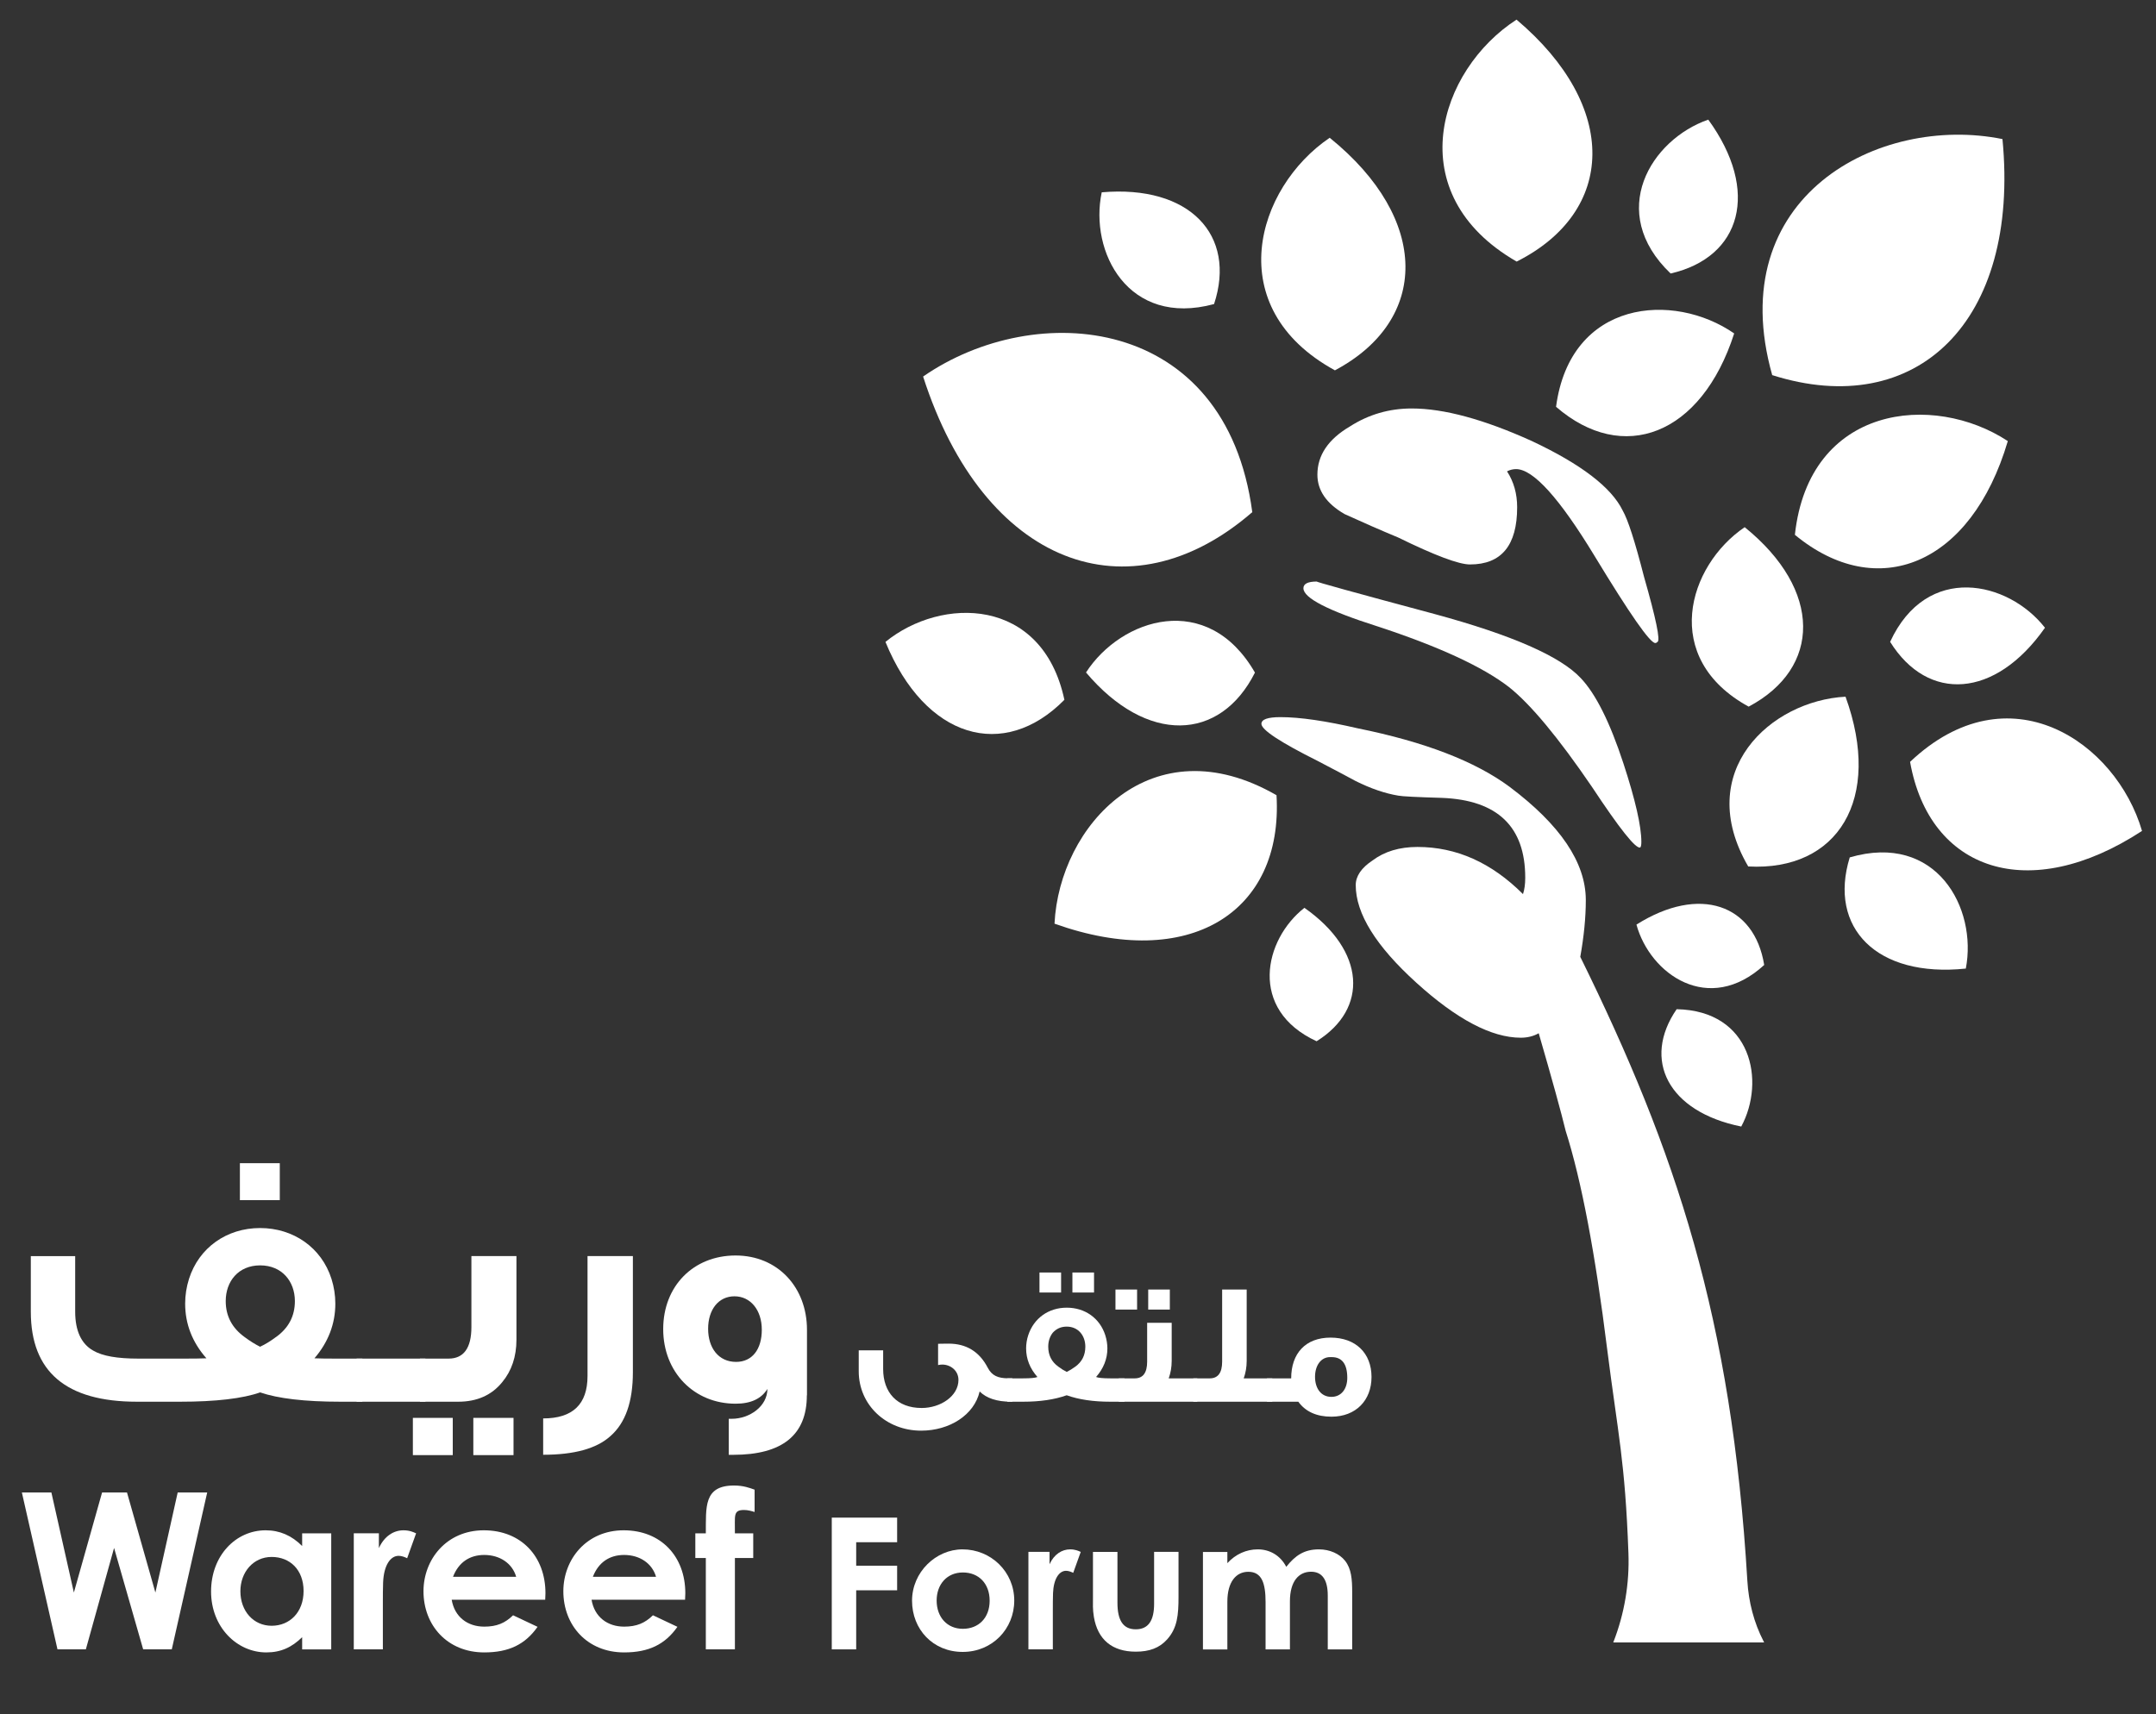
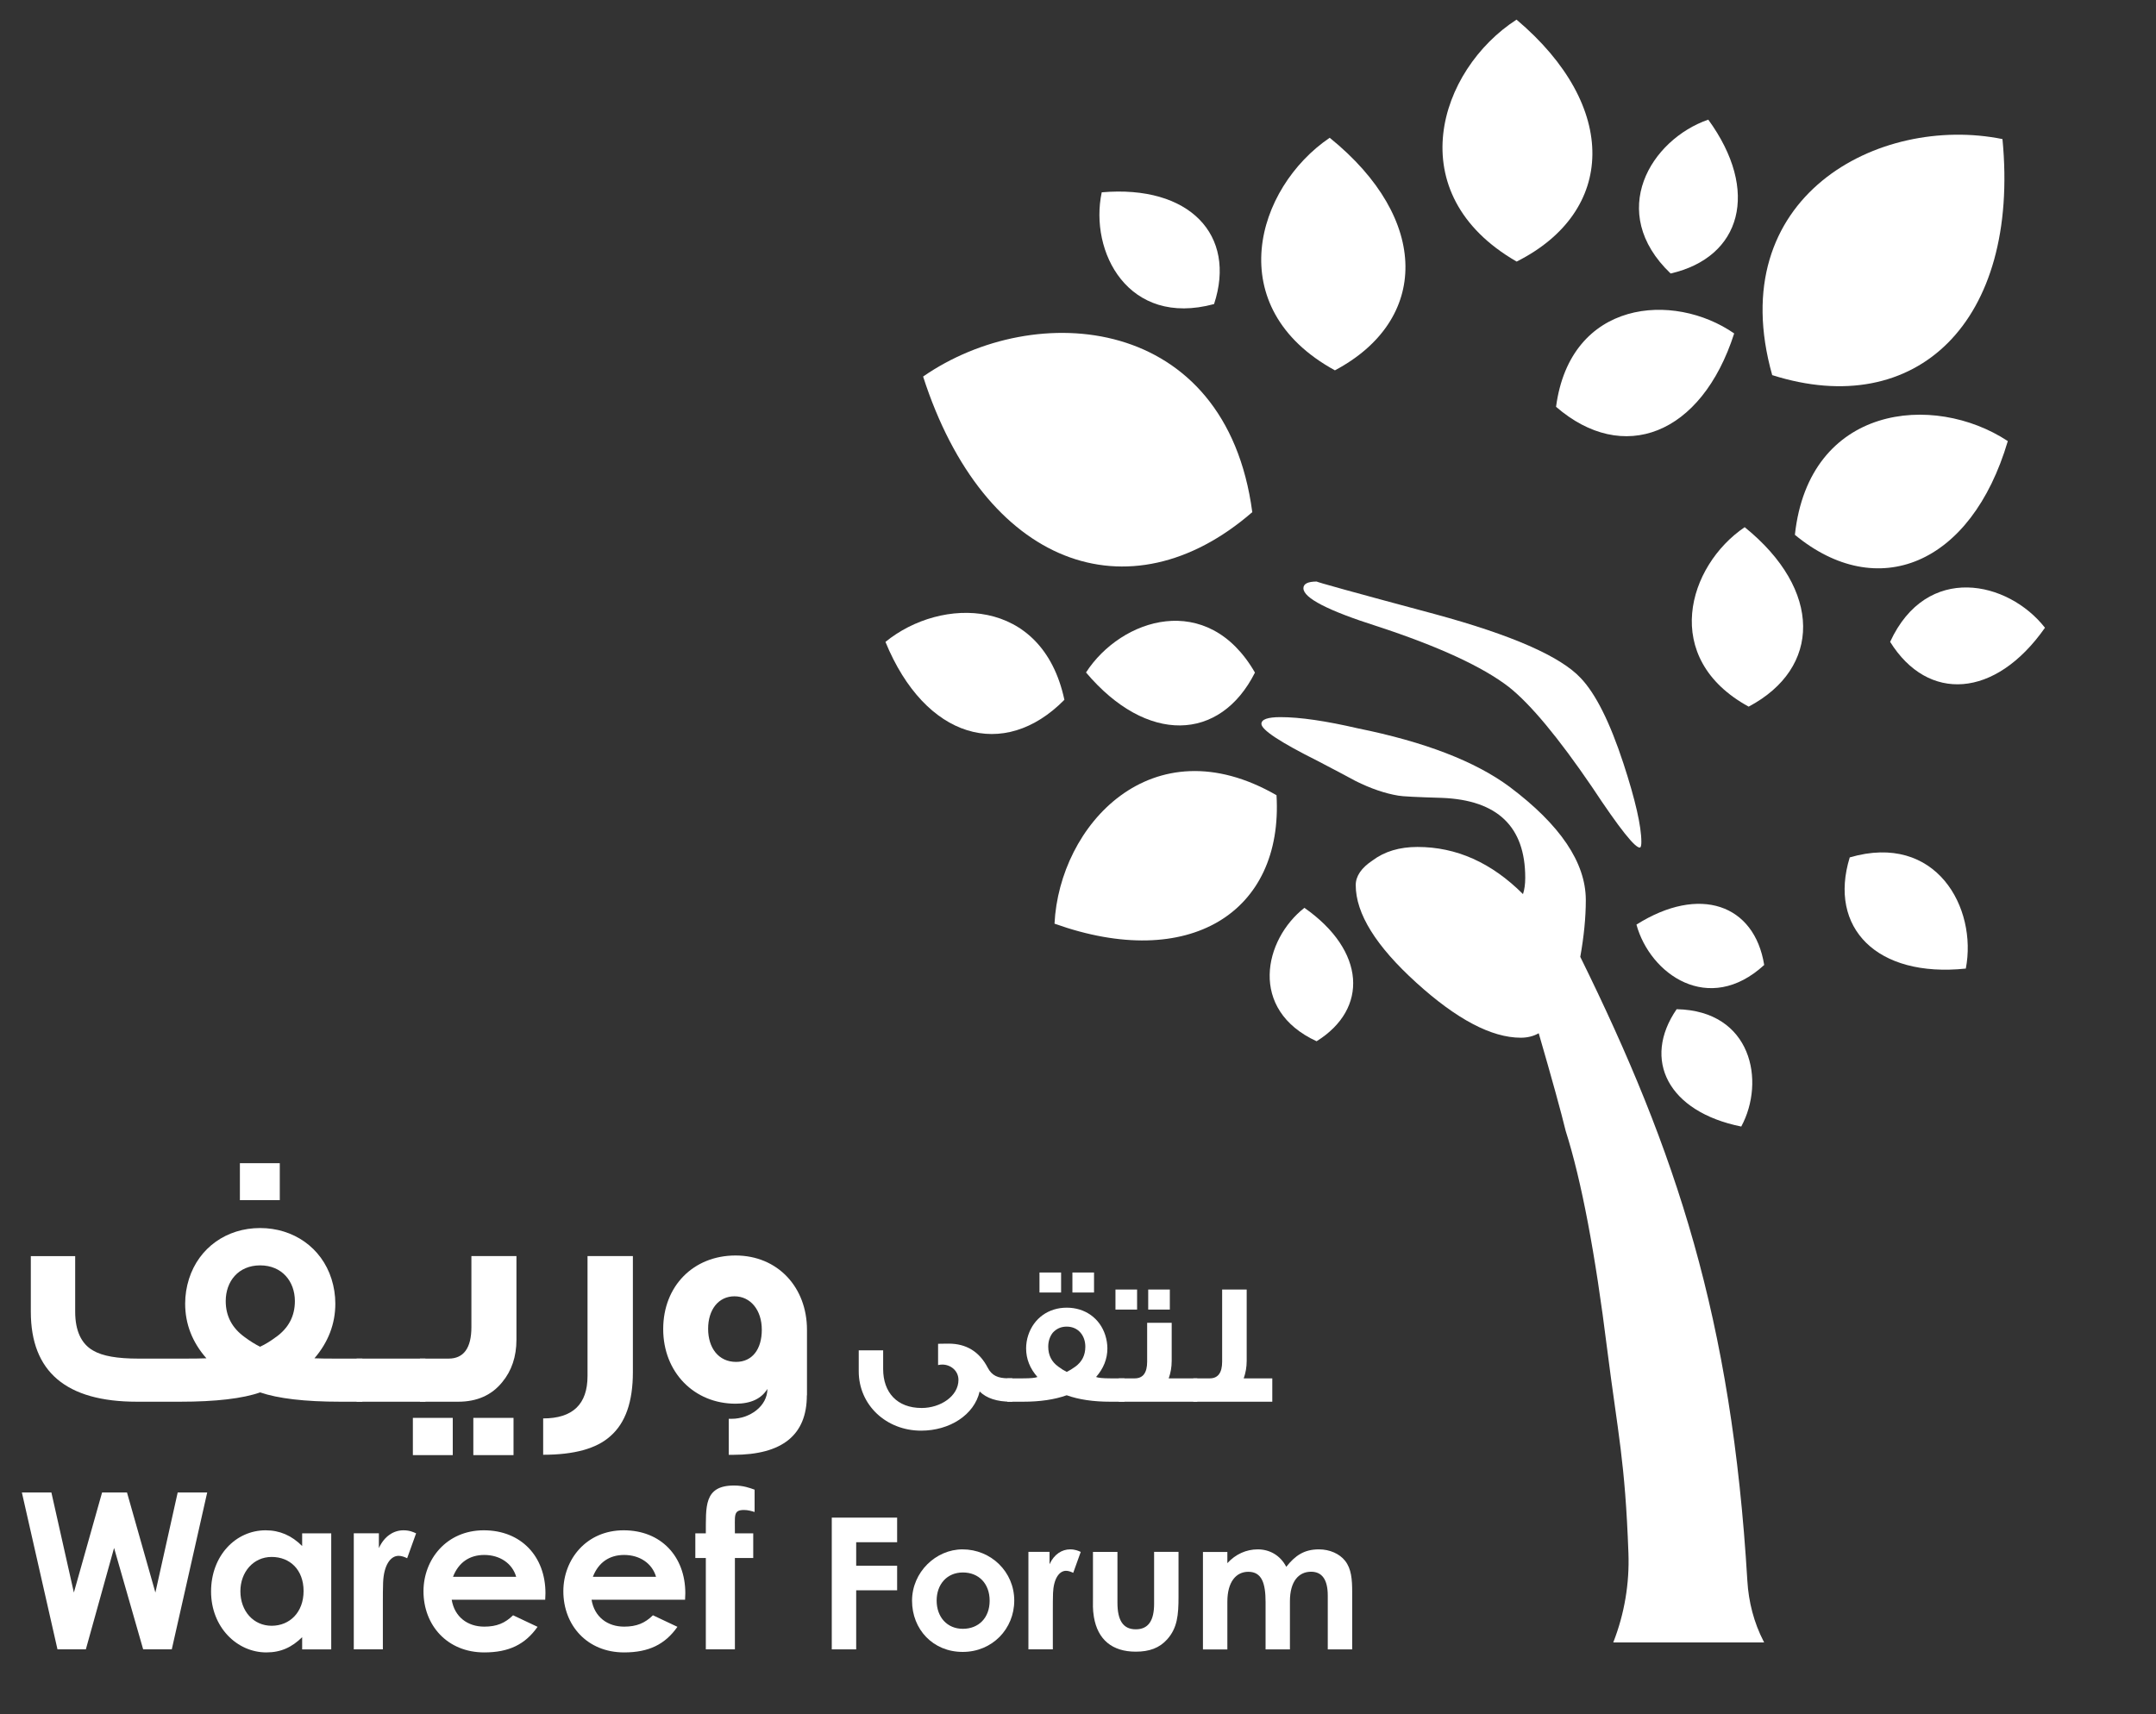
<svg xmlns="http://www.w3.org/2000/svg" width="347" height="276" viewBox="0 0 347 276" fill="none">
  <rect x="0" y="0" width="347" height="276" fill="#333333" stroke="none" />
  <path d="M58.33 225.66H54.81C49.01 225.66 44.72 225.14 41.87 224.16C39.08 225.14 34.78 225.66 28.98 225.66H22.04C10.65 225.66 4.96 220.85 4.96 211.17V202.22H12.1V211.17C12.1 214.22 13.08 216.35 15 217.43C16.5 218.31 18.88 218.72 22.25 218.72H28.98C30.9 218.72 32.29 218.72 33.22 218.67C30.94 216.08 29.8 213.13 29.8 209.87C29.8 208.52 30.01 207.18 30.42 205.88C32.02 200.86 36.48 197.7 41.86 197.7C47.24 197.7 51.75 200.86 53.35 205.88C53.76 207.17 53.97 208.52 53.97 209.87C53.97 213.13 52.83 216.08 50.61 218.67C51.49 218.72 52.89 218.72 54.8 218.72H58.32V225.66H58.33ZM44.41 215.26C46.43 213.81 47.46 211.9 47.46 209.46C47.46 206.3 45.39 203.71 41.87 203.71C38.35 203.71 36.33 206.3 36.33 209.46C36.33 211.89 37.37 213.81 39.38 215.26C40.21 215.88 41.04 216.4 41.86 216.81C42.74 216.4 43.57 215.88 44.4 215.26H44.41ZM45.03 193.21H38.61V187.26H45.03V193.21Z" fill="white" />
  <path d="M68.47 225.66H57.39V218.72H68.47V225.66Z" fill="white" />
  <path d="M72.87 234.26H66.45V228.26H72.87V234.26ZM83.12 215.67C83.12 218.41 82.34 220.69 80.84 222.5C79.13 224.62 76.75 225.66 73.75 225.66H67.59V218.72H72.2C74.63 218.72 75.87 217.01 75.87 213.65V202.21H83.12V215.67ZM82.65 234.26H76.18V228.26H82.65V234.26Z" fill="white" />
  <path d="M101.86 220.9C101.86 225.66 100.67 229.08 98.24 231.2C96.01 233.22 92.39 234.2 87.42 234.2V228.35C92.18 228.35 94.56 226.07 94.56 221.52V202.21H101.86V220.89V220.9Z" fill="white" />
  <path d="M129.86 224.63C129.86 231 125.93 234.21 118.01 234.21H117.29V228.41H117.76C120.66 228.41 123.51 226.39 123.51 223.6C122.53 225.2 120.82 225.98 118.39 225.98C111.71 225.98 106.74 220.91 106.74 213.97C106.74 207.03 111.61 202.12 118.39 202.12C125.17 202.12 129.88 207.24 129.88 214.08V224.64L129.86 224.63ZM122.61 214.07C122.61 210.91 120.8 208.69 118.21 208.69C115.62 208.69 113.97 210.86 113.97 213.92C113.97 216.98 115.63 219.25 118.47 219.25C121.06 219.25 122.61 217.23 122.61 214.07Z" fill="white" />
  <path d="M162.92 225.66H162.72C160.45 225.66 158.77 225.1 157.67 224.01C156.8 227.8 152.82 230.32 148.25 230.32C142.64 230.32 138.21 226.2 138.21 220.76V217.39H142.14V220.39C142.14 224.15 144.36 226.67 148.34 226.67C151.37 226.67 154.26 224.76 154.26 222.15C154.26 220.66 153 219.68 151.65 219.68C151.43 219.68 151.2 219.71 150.98 219.76V216.34C150.98 216.34 151.54 216.31 152.69 216.31C155.52 216.31 157.63 217.6 158.97 220.18C159.64 221.47 160.62 221.89 162.31 221.89H162.93V225.65L162.92 225.66Z" fill="white" />
  <path d="M180.96 225.66H178.69C175.97 225.66 173.64 225.32 171.68 224.62C169.72 225.32 167.39 225.66 164.67 225.66H162.12V221.9H164.67C165.9 221.9 166.66 221.82 166.97 221.68C165.76 220.31 165.15 218.76 165.15 217.08C165.15 216.38 165.26 215.65 165.49 214.95C166.39 212.23 168.74 210.52 171.69 210.52C174.64 210.52 177.02 212.23 177.89 214.95C178.11 215.65 178.23 216.38 178.23 217.08C178.23 218.76 177.61 220.31 176.41 221.68C176.75 221.82 177.5 221.9 178.71 221.9H180.98V225.66H180.96ZM170.78 208.08H167.3V204.86H170.78V208.08ZM173.05 220.03C174.14 219.24 174.68 218.18 174.68 216.8C174.68 215.03 173.56 213.57 171.68 213.57C170.75 213.57 170.03 213.91 169.44 214.55C168.96 215.17 168.71 215.93 168.71 216.79C168.71 218.16 169.24 219.23 170.34 220.02C170.79 220.36 171.24 220.64 171.69 220.86C172.14 220.64 172.59 220.36 173.06 220.02L173.05 220.03ZM176.08 208.08H172.6V204.86H176.08V208.08Z" fill="white" />
  <path d="M183.01 210.83H179.53V207.6H183.01V210.83ZM192.71 225.66H180.06V221.9H182.64C183.96 221.9 184.63 221 184.63 219.21V212.96H188.58V219.07C188.58 220.11 188.41 221.03 188.1 221.9H192.7V225.66H192.71ZM188.28 210.83H184.8V207.6H188.28V210.83Z" fill="white" />
  <path d="M204.78 225.66H192.05V221.9H194.71C196.03 221.9 196.7 221 196.7 219.21V207.6H200.65V219.07C200.65 220.11 200.48 221.03 200.17 221.9H204.77V225.66H204.78Z" fill="white" />
-   <path d="M220.74 221.68C220.74 225.44 218.22 228.07 214.29 228.07C211.91 228.07 210.11 227.26 208.96 225.66H203.91V221.9H207.81C207.81 217.89 210.11 215.34 214.15 215.34C218.19 215.34 220.74 217.84 220.74 221.68ZM216.84 221.82C216.84 219.6 216 218.48 214.34 218.48H214.06C212.63 218.48 211.65 219.8 211.65 221.65C211.65 223.5 212.6 224.88 214.29 224.88C215.83 224.88 216.84 223.65 216.84 221.82Z" fill="white" />
  <path fill-rule="evenodd" clip-rule="evenodd" d="M288.88 86.1C302.11 97.03 317.24 91.03 323.15 71.01C311.17 63.12 291.15 65.18 288.88 86.1Z" fill="white" />
  <path fill-rule="evenodd" clip-rule="evenodd" d="M250.44 65.49C261.17 74.8 273.82 70.13 279.11 53.68C269.35 46.91 252.74 48.22 250.44 65.49Z" fill="white" />
  <path fill-rule="evenodd" clip-rule="evenodd" d="M201.55 82.45C181.71 99.66 158.35 91.02 148.57 60.62C166.61 48.11 197.31 50.53 201.55 82.45Z" fill="white" />
  <path fill-rule="evenodd" clip-rule="evenodd" d="M201.98 108.28C196.38 119.41 184.57 119.84 174.79 108.26C180.45 99.51 194.36 95.04 201.98 108.28Z" fill="white" />
  <path fill-rule="evenodd" clip-rule="evenodd" d="M205.45 128.02C206.57 146.9 191.38 156.45 169.72 148.7C170.49 132.9 185.36 116.44 205.45 128.02Z" fill="white" />
  <path fill-rule="evenodd" clip-rule="evenodd" d="M171.31 112.66C161.57 122.54 148.91 118.95 142.51 103.34C151.5 96.01 167.76 96.03 171.31 112.66Z" fill="white" />
  <path fill-rule="evenodd" clip-rule="evenodd" d="M297.71 138.03C294.22 149.36 302.05 157.43 316.39 155.93C318.27 146.2 311.66 133.96 297.71 138.03Z" fill="white" />
-   <path fill-rule="evenodd" clip-rule="evenodd" d="M307.42 122.65C310.54 140.23 326.58 145.65 344.75 133.77C340.57 119.45 323.31 107.6 307.42 122.65Z" fill="white" />
  <path fill-rule="evenodd" clip-rule="evenodd" d="M304.21 103.33C310.27 113.07 321.13 112.48 329.13 101.06C323.22 93.51 310.1 90.56 304.21 103.33Z" fill="white" />
  <path fill-rule="evenodd" clip-rule="evenodd" d="M285.23 60.39C308.41 67.75 325.12 51.84 322.29 22.39C302.36 18.36 277.14 31.69 285.23 60.39Z" fill="white" />
-   <path fill-rule="evenodd" clip-rule="evenodd" d="M281.37 139.49C295.78 140.28 303.02 128.66 297.03 112.16C284.98 112.8 272.46 124.2 281.37 139.49Z" fill="white" />
  <path fill-rule="evenodd" clip-rule="evenodd" d="M268.88 44.03C280.27 41.42 283.3 30.75 274.94 19.26C265.71 22.46 258.52 34.13 268.88 44.03Z" fill="white" />
  <path fill-rule="evenodd" clip-rule="evenodd" d="M281.44 113.76C293.14 107.56 293.33 95 280.8 84.87C271.64 91.08 267.2 105.97 281.44 113.76Z" fill="white" />
  <path fill-rule="evenodd" clip-rule="evenodd" d="M214.85 59.62C230.01 51.57 230.24 35.3 214.01 22.18C202.14 30.23 196.4 49.52 214.85 59.62Z" fill="white" />
  <path fill-rule="evenodd" clip-rule="evenodd" d="M195.4 48.95C199.05 37.85 191.48 29.74 177.32 30.96C175.29 40.52 181.57 52.7 195.4 48.95Z" fill="white" />
  <path fill-rule="evenodd" clip-rule="evenodd" d="M244.1 42.11C260.05 34.09 260.66 17.17 244.08 3.16C231.55 11.26 225.14 31.19 244.1 42.11Z" fill="white" />
  <path d="M3.52 240.27H8.27L11.889 256.38L16.43 240.27H20.439L25.009 256.38L28.599 240.27H33.349L27.649 265.52H23.04L18.36 249.2L13.819 265.52H9.25L3.52 240.27Z" fill="white" />
  <path d="M48.64 263.56C46.99 265.18 45.23 266.02 42.87 266.02C38.12 266.02 33.97 261.94 33.97 256.21C33.97 250.48 37.91 246.36 42.76 246.36C45.01 246.36 46.95 247.2 48.63 248.89V246.85H53.31V265.53H48.63V263.56H48.64ZM38.69 256.17C38.69 259.37 40.8 261.73 43.72 261.73C46.64 261.73 48.86 259.55 48.86 256.14C48.86 252.73 46.68 250.65 43.72 250.65C40.76 250.65 38.69 253.11 38.69 256.17Z" fill="white" />
  <path d="M60.989 249.21C61.87 247.28 63.38 246.36 64.93 246.36C65.909 246.36 66.51 246.64 66.969 246.85L65.529 250.86C65.18 250.68 64.65 250.47 64.159 250.47C62.819 250.47 61.77 252.02 61.66 254.76C61.62 255.78 61.62 256.94 61.62 257.96V265.52H56.94V246.84H60.98V249.2L60.989 249.21Z" fill="white" />
  <path d="M86.519 261.9C84.519 264.75 81.879 266.02 77.939 266.02C71.999 266.02 68.159 261.66 68.159 256.17C68.159 251.07 71.849 246.36 77.869 246.36C83.889 246.36 87.789 250.58 87.789 256.49C87.789 256.91 87.749 257.12 87.749 257.54H72.699C73.159 260.32 75.269 261.87 77.939 261.87C79.939 261.87 81.279 261.31 82.579 260.04L86.519 261.9ZM83.079 253.85C82.449 251.67 80.439 250.33 77.939 250.33C75.619 250.33 73.819 251.49 72.909 253.85H83.069H83.079Z" fill="white" />
  <path d="M109.029 261.9C107.029 264.75 104.389 266.02 100.449 266.02C94.509 266.02 90.669 261.66 90.669 256.17C90.669 251.07 94.359 246.36 100.379 246.36C106.399 246.36 110.299 250.58 110.299 256.49C110.299 256.91 110.259 257.12 110.259 257.54H95.209C95.669 260.32 97.779 261.87 100.449 261.87C102.449 261.87 103.789 261.31 105.089 260.04L109.029 261.9ZM105.589 253.85C104.959 251.67 102.949 250.33 100.449 250.33C98.129 250.33 96.329 251.49 95.419 253.85H105.579H105.589Z" fill="white" />
  <path d="M111.91 246.85H113.6C113.64 242.66 113.21 239.15 118.14 239.15C119.65 239.15 120.67 239.54 121.45 239.82V243.41C120.99 243.27 120.36 243.09 119.76 243.09C117.93 243.09 118.32 244.04 118.28 246.85H121.23V250.82H118.28V265.52H113.6V250.82H111.91V246.85Z" fill="white" />
  <path d="M133.87 244.32H144.39V248.28H137.8V252.06H144.39V256.02H137.8V265.53H133.87V244.32Z" fill="white" />
  <path d="M163.24 257.67C163.24 262.22 159.72 265.94 154.94 265.94C150.16 265.94 146.79 262.31 146.79 257.7C146.79 253.09 150.63 249.43 154.91 249.43C159.49 249.43 163.24 253.03 163.24 257.67ZM150.75 257.67C150.75 260.33 152.43 262.22 154.97 262.22C157.51 262.22 159.28 260.45 159.28 257.7C159.28 254.95 157.54 253.15 154.97 253.15C152.4 253.15 150.75 255.07 150.75 257.67Z" fill="white" />
  <path d="M168.92 251.82C169.66 250.2 170.93 249.43 172.23 249.43C173.06 249.43 173.56 249.67 173.94 249.84L172.73 253.21C172.43 253.06 171.99 252.88 171.58 252.88C170.46 252.88 169.57 254.18 169.48 256.48C169.45 257.34 169.45 258.31 169.45 259.17V265.52H165.52V249.83H168.92V251.81V251.82Z" fill="white" />
  <path d="M175.919 249.84H179.849V258.02C179.849 260.83 180.739 262.3 182.799 262.3C184.859 262.3 185.749 260.85 185.749 258.19V249.83H189.679V257.07C189.679 259.96 189.499 262.09 187.849 263.92C186.609 265.31 184.979 265.9 182.799 265.9C179.019 265.9 176.679 263.98 176.059 260.32C175.849 259.05 175.909 258.31 175.909 257.01V249.83L175.919 249.84Z" fill="white" />
  <path d="M207.619 265.53H203.689V257.94C203.689 254.9 203.099 253.04 200.909 253.04C198.959 253.04 197.539 254.64 197.539 257.86V265.54H193.609V249.85H197.539V251.65C198.869 250.2 200.579 249.43 202.439 249.43C204.299 249.43 206.039 250.35 207.019 252.24C208.469 250.41 209.909 249.43 212.279 249.43C214.019 249.43 215.589 250.14 216.479 251.26C217.509 252.56 217.629 254.27 217.629 256.34V265.53H213.699V256.87C213.699 254.3 212.779 253.03 211.009 253.03C209.029 253.03 207.609 254.57 207.609 257.79V265.53H207.619Z" fill="white" />
  <path fill-rule="evenodd" clip-rule="evenodd" d="M221.71 100.84C231.59 104.09 238.63 107.34 242.85 110.6C246.34 113.37 250.8 118.73 256.22 126.68C260.68 133.43 263.27 136.68 263.99 136.44C264.11 136.32 264.17 136.02 264.17 135.54C264.17 133.01 263.21 128.79 261.28 122.89C259.11 116.27 256.82 111.69 254.41 109.16C251.16 105.67 243.33 102.23 230.92 98.86C217.91 95.37 211.59 93.62 211.95 93.62C210.5 93.62 209.78 93.98 209.78 94.7C209.78 96.27 213.75 98.31 221.7 100.84H221.71Z" fill="white" />
  <path fill-rule="evenodd" clip-rule="evenodd" d="M209.94 146.15C203.43 151.24 200.89 162.55 211.9 167.63C220.29 162.41 219.79 153.05 209.94 146.15Z" fill="white" />
  <path fill-rule="evenodd" clip-rule="evenodd" d="M283.94 155.35C282.37 145.59 273.55 142.44 263.38 148.85C265.56 156.82 275.01 163.54 283.94 155.35Z" fill="white" />
  <path fill-rule="evenodd" clip-rule="evenodd" d="M280.25 181.36C284.17 174.09 281.96 162.71 269.85 162.47C264.25 170.62 268.47 178.99 280.25 181.36Z" fill="white" />
-   <path fill-rule="evenodd" clip-rule="evenodd" d="M216.36 82.74C219.25 84.06 222.14 85.33 225.03 86.53C230.93 89.42 234.79 90.87 236.59 90.87C241.65 90.87 244.18 87.8 244.18 81.66C244.18 79.49 243.64 77.56 242.55 75.88C243.03 75.64 243.51 75.52 244 75.52C246.77 75.52 250.99 80.19 256.65 89.52C262.31 98.85 265.56 103.52 266.41 103.52C266.53 103.52 266.65 103.46 266.77 103.34C267.25 103.1 266.53 99.61 264.6 92.86C263.15 87.2 262.01 83.65 261.17 82.2C259.36 78.47 254.48 74.73 246.54 71C238.83 67.51 232.39 65.76 227.21 65.76C223.6 65.76 220.28 66.72 217.27 68.65C213.78 70.7 212.03 73.29 212.03 76.42C212.03 78.95 213.48 81.06 216.37 82.74H216.36Z" fill="white" />
  <path fill-rule="evenodd" clip-rule="evenodd" d="M254.33 154.1C254.93 150.75 255.23 147.7 255.23 144.94C255.23 144.94 255.23 144.93 255.23 144.92C255.23 144.92 255.23 144.91 255.23 144.9C255.23 144.9 255.23 144.88 255.23 144.87C255.23 144.86 255.23 144.85 255.23 144.84C255.2 138.84 251.11 132.78 242.95 126.66C237.41 122.56 229.28 119.43 218.56 117.26C213.38 116.06 209.23 115.45 206.09 115.45C204.04 115.45 203.02 115.81 203.02 116.53C203.02 117.49 206.03 119.48 212.05 122.49C214.82 123.94 216.87 125.02 218.19 125.74C220.6 126.94 222.89 127.73 225.06 128.09C225.66 128.21 228.01 128.33 232.11 128.45C241.02 128.81 245.48 133.09 245.48 141.28V141.3V141.32C245.48 142.34 245.36 143.22 245.12 143.94C240.06 138.88 234.4 136.35 228.14 136.35C225.25 136.35 222.84 137.07 220.91 138.52C219.1 139.72 218.2 141.05 218.2 142.49C218.2 147.07 221.45 152.31 227.96 158.21C234.46 164.11 240.07 167.06 244.76 167.06C245.84 167.06 246.81 166.82 247.65 166.34C249.82 173.81 251.26 179.05 251.99 182.06C254.52 190.01 256.75 201.75 258.68 217.29C260.41 230.91 261.55 235.17 262.09 250.04C262.27 254.92 261.45 259.78 259.68 264.33L259.65 264.41H283.93C283.9 264.35 283.87 264.29 283.84 264.23C282.28 261.21 281.43 257.88 281.23 254.49C278.71 212.21 269.77 185.38 254.35 154.06L254.33 154.1Z" fill="white" />
</svg>